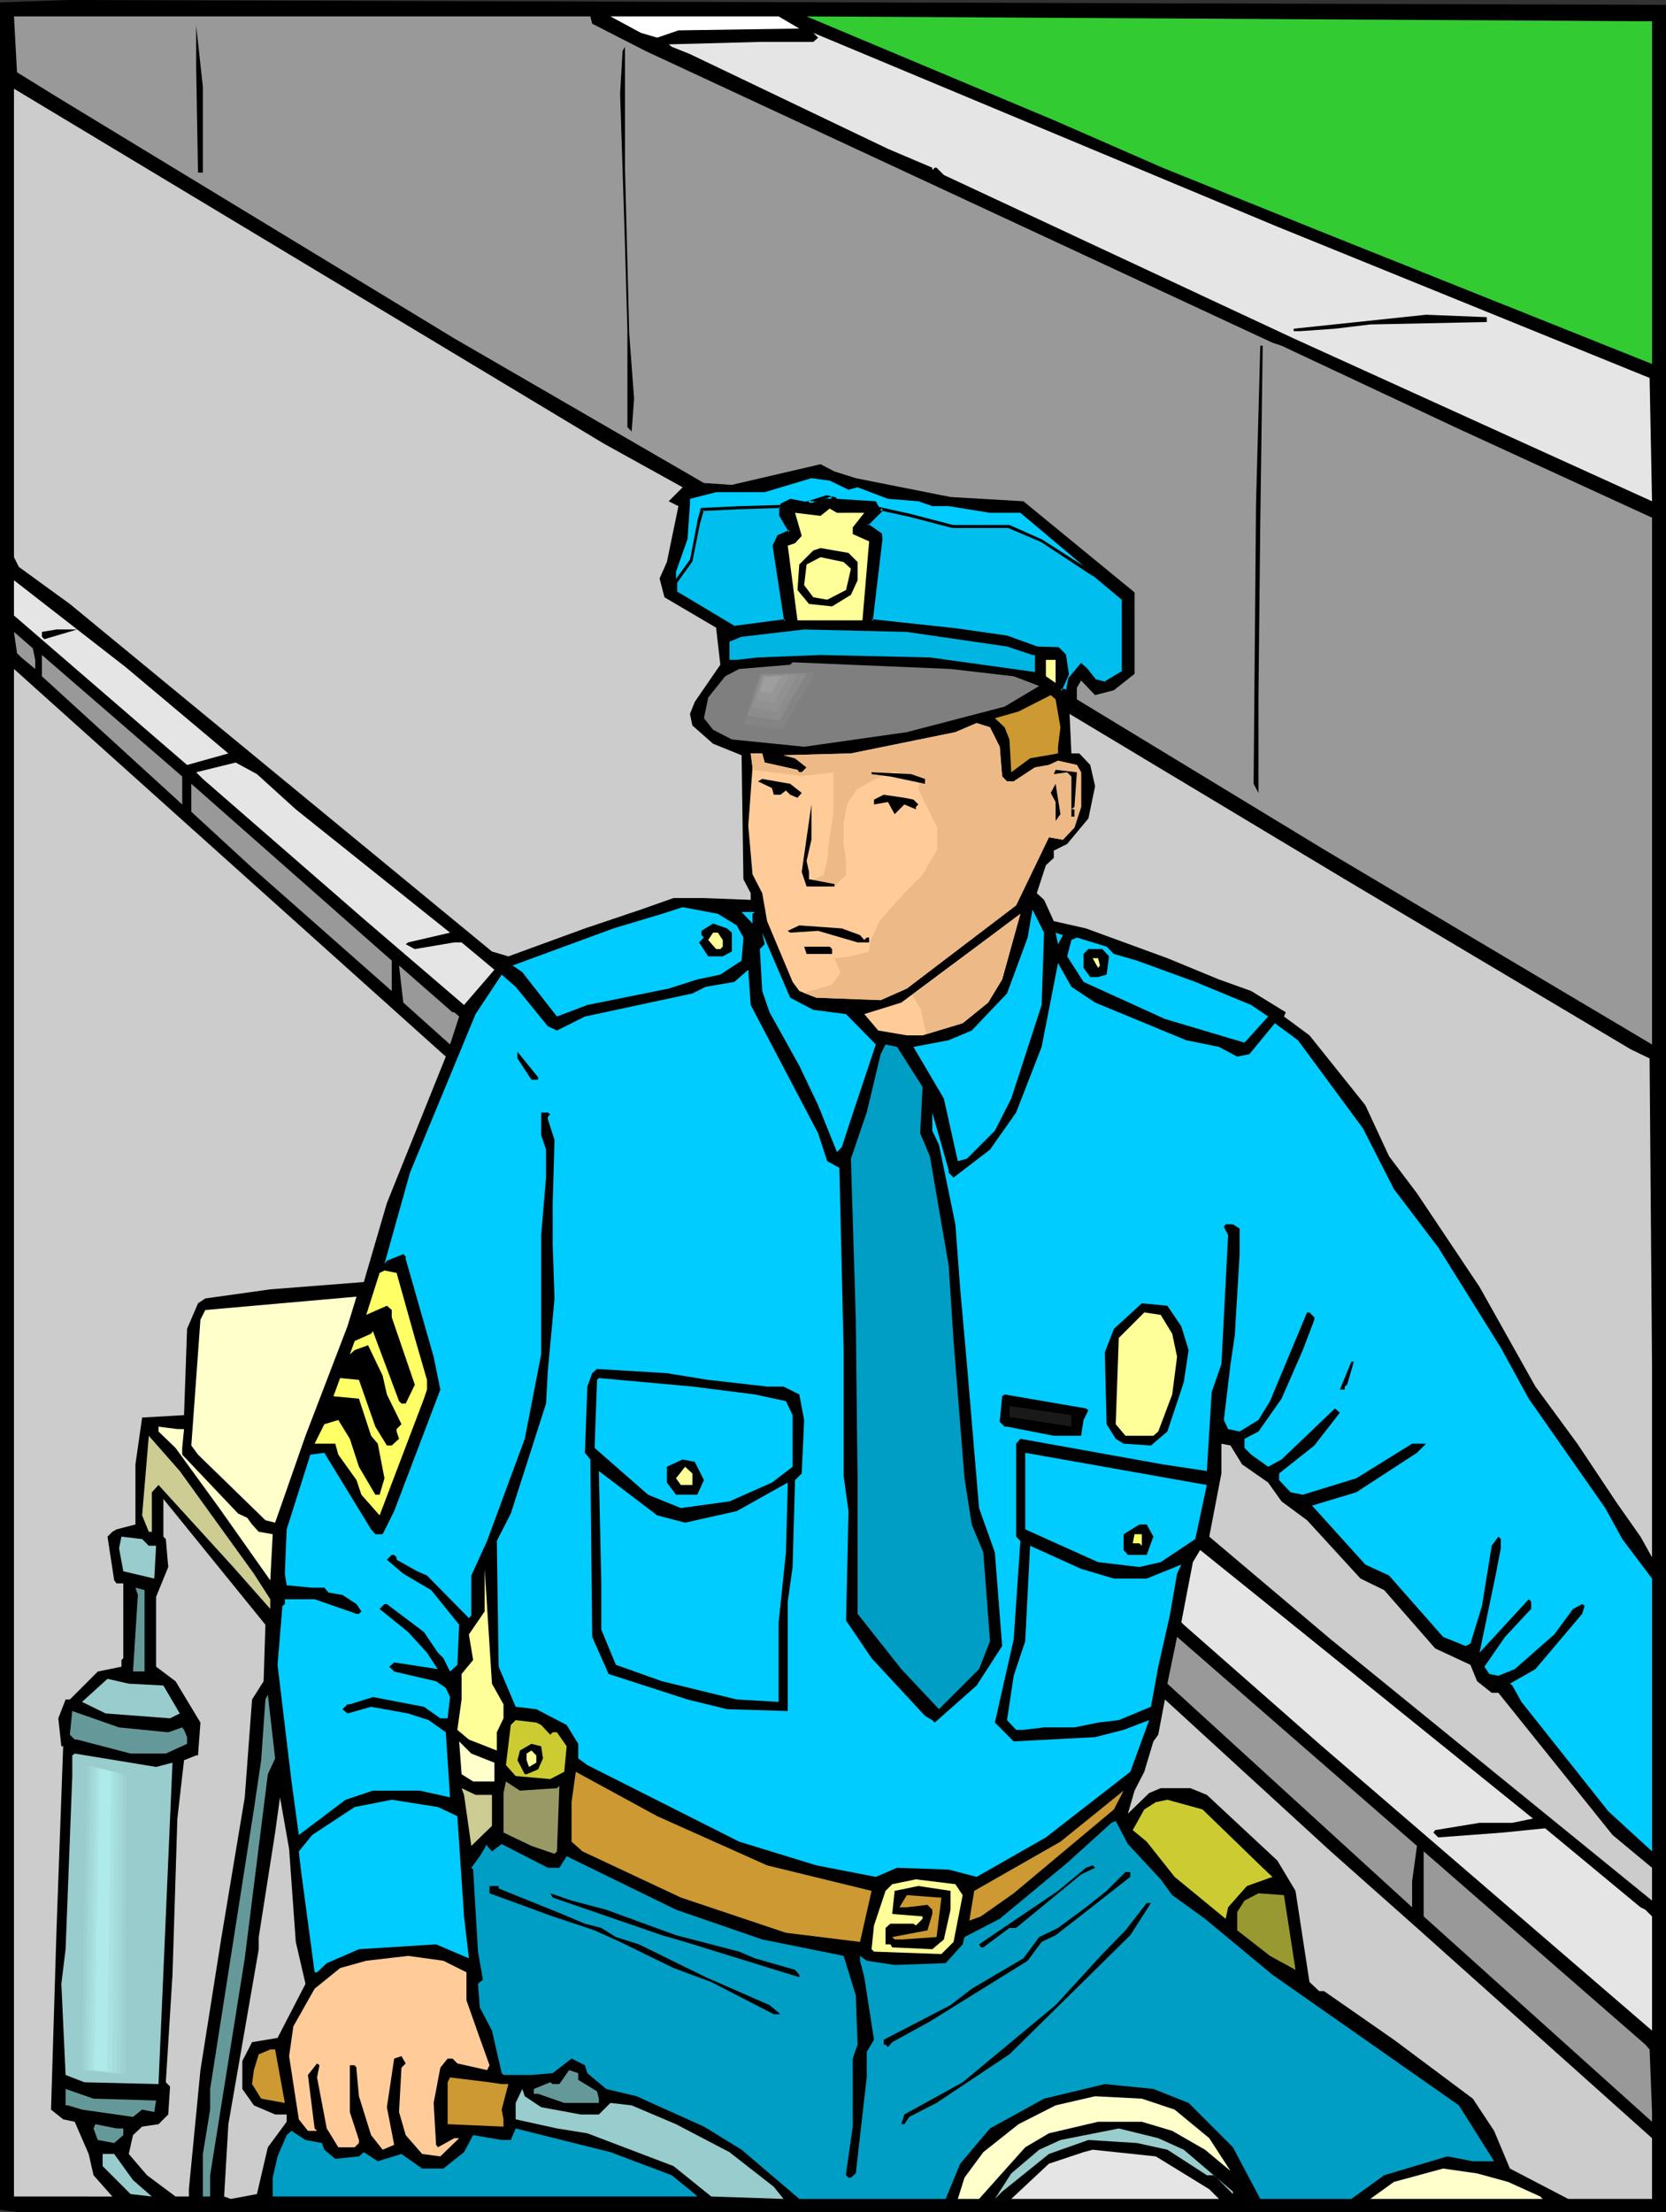
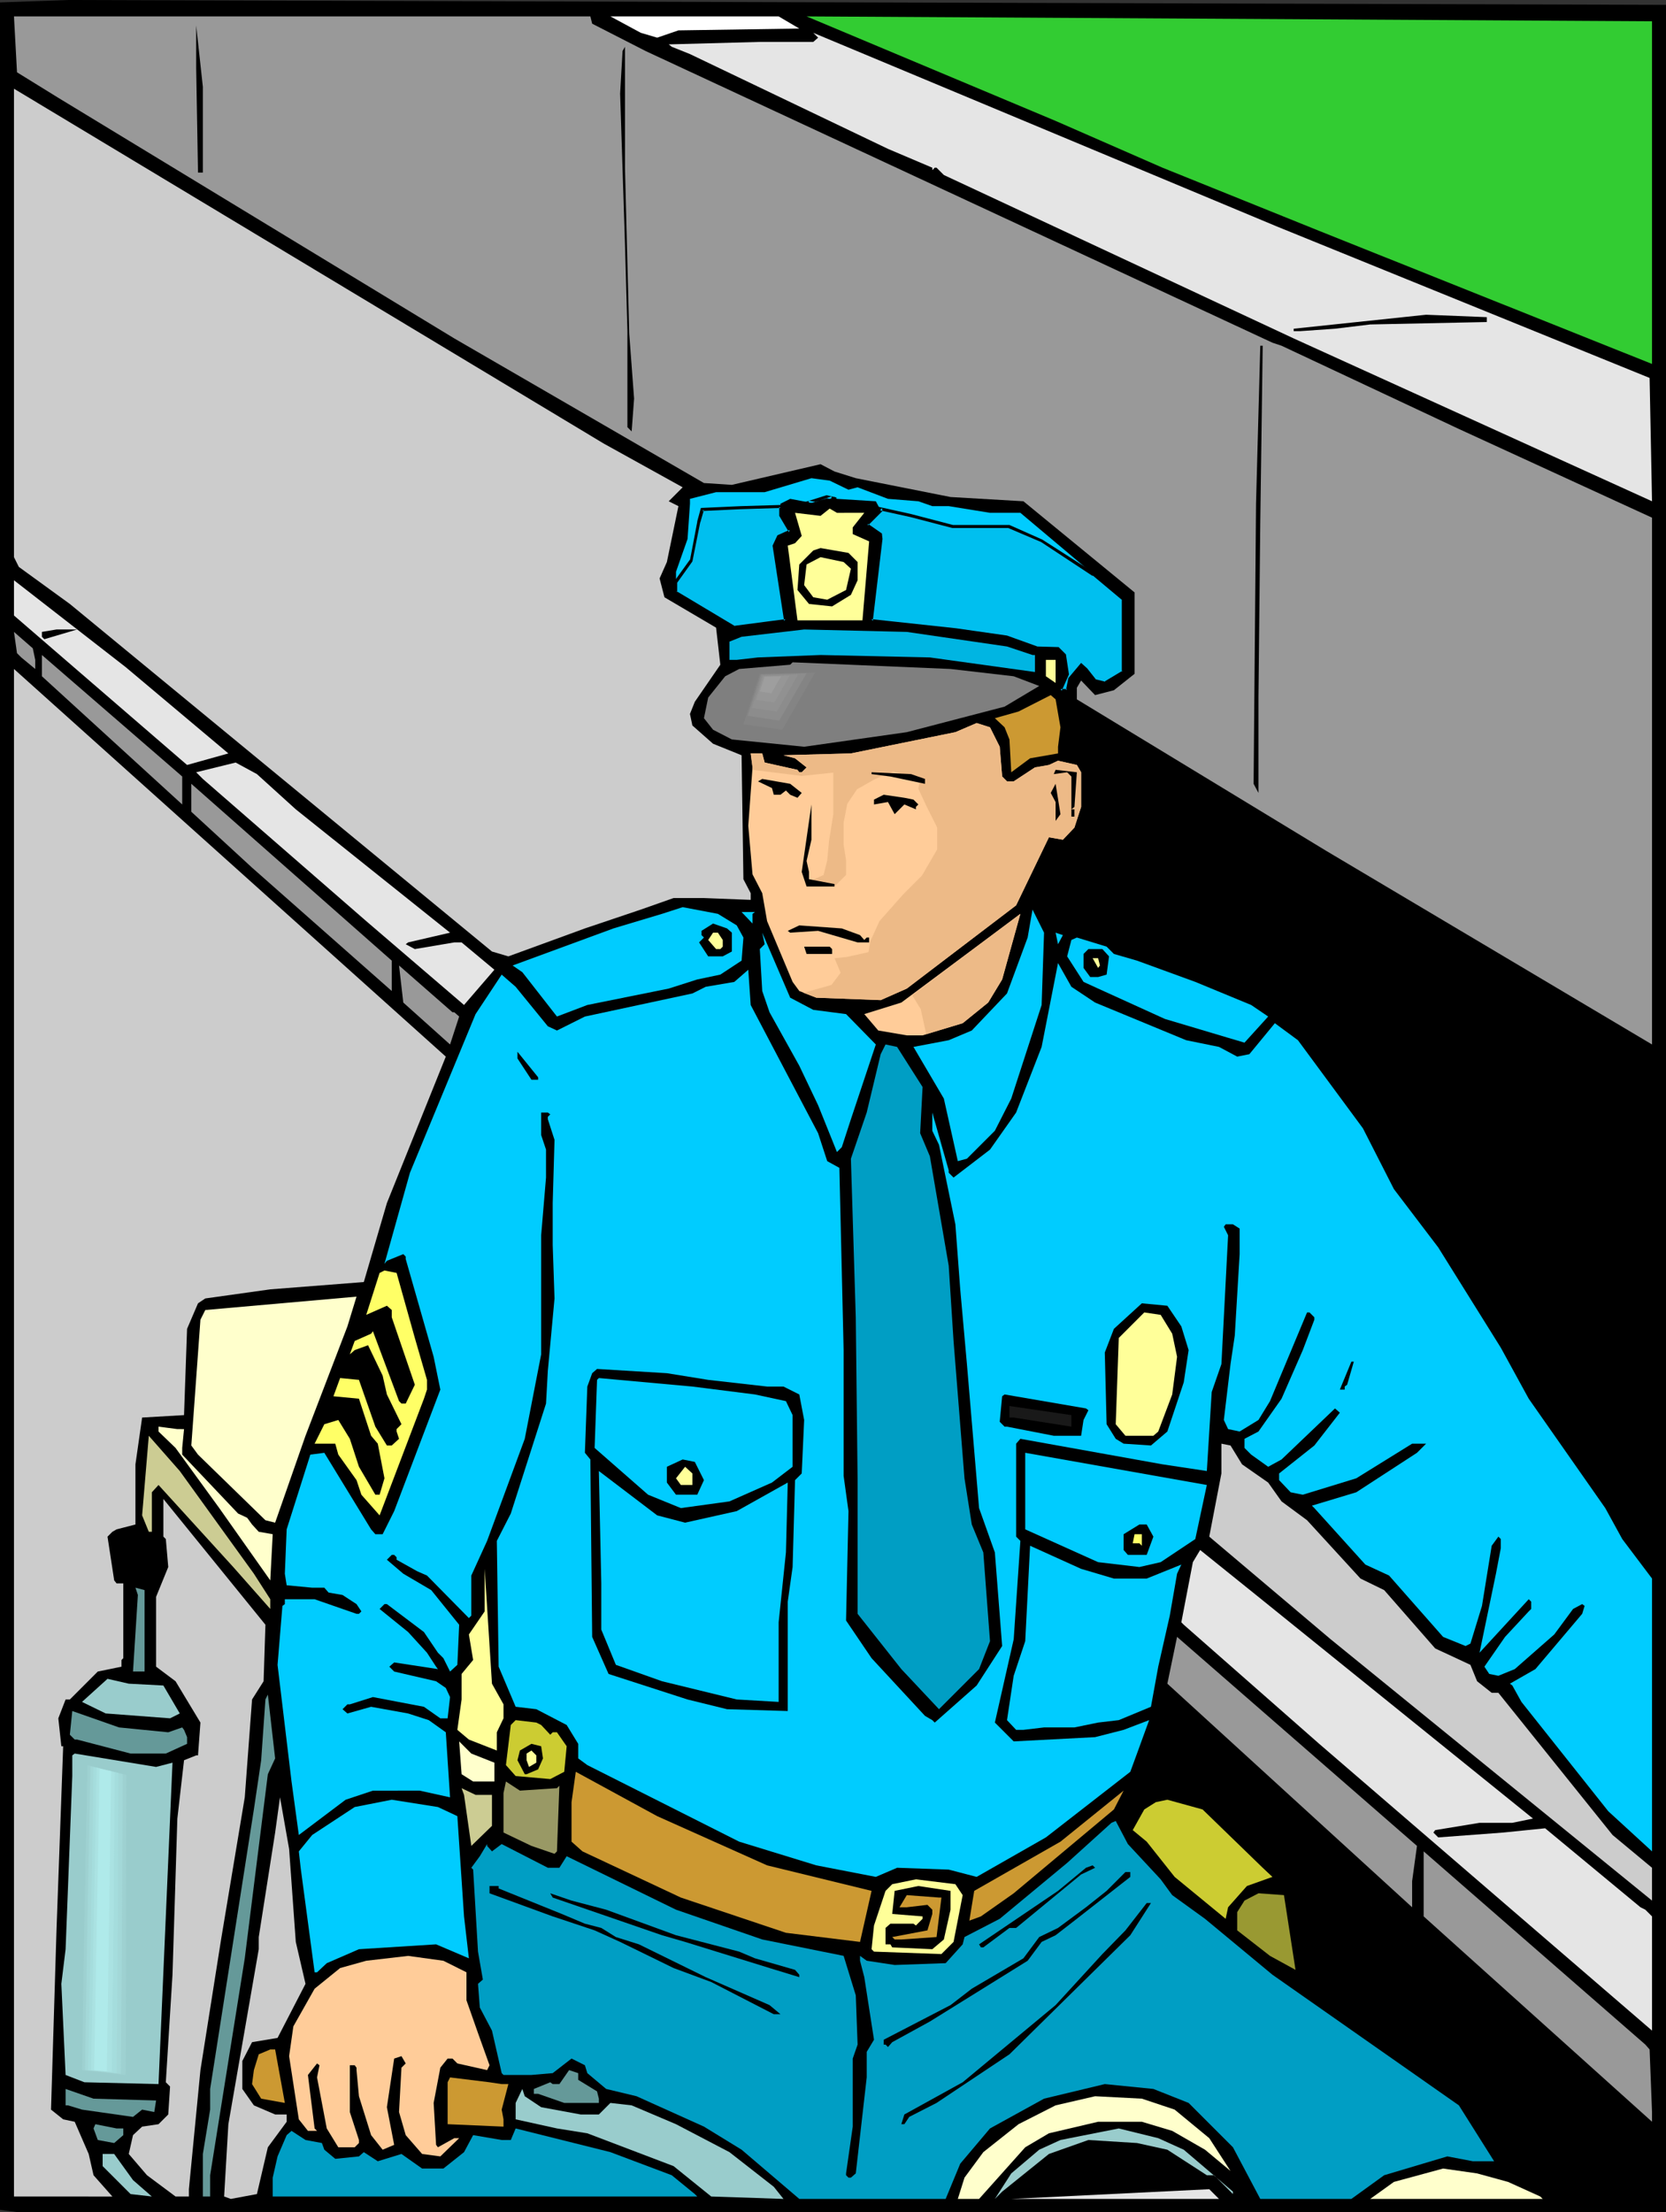
<svg xmlns="http://www.w3.org/2000/svg" xmlns:ns1="http://sodipodi.sourceforge.net/DTD/sodipodi-0.dtd" xmlns:ns2="http://www.inkscape.org/namespaces/inkscape" version="1.0" width="117.275mm" height="155.668mm" id="svg134" ns1:docname="Police Officer 32.wmf">
  <rect width="100%" height="100%" fill="#333333" stroke="none" />
  <ns1:namedview id="namedview134" pagecolor="#ffffff" bordercolor="#000000" borderopacity="0.25" ns2:showpageshadow="2" ns2:pageopacity="0.0" ns2:pagecheckerboard="0" ns2:deskcolor="#d1d1d1" ns2:document-units="mm" />
  <defs id="defs1">
    <pattern id="WMFhbasepattern" patternUnits="userSpaceOnUse" width="6" height="6" x="0" y="0" />
  </defs>
  <path style="fill:#000000;fill-opacity:1;fill-rule:evenodd;stroke:none" d="M 443.244,135.252 V 588.353 H 5.009 L 0,587.707 V 0.646 L 18.098,0 443.244,1.293 Z" id="path1" />
  <path style="fill:#999999;fill-opacity:1;fill-rule:evenodd;stroke:none" d="m 157.551,6.302 14.22,7.272 166.762,77.564 2.424,0.808 47.185,22.138 51.386,23.592 v 140.1 L 352.753,226.228 286.501,185.991 v -3.07 l 1.131,-1.939 3.717,3.878 5.009,-1.293 5.494,-4.363 v -21.653 l -29.571,-24.239 -19.391,-1.131 -25.208,-5.009 -5.656,-1.778 -3.717,-1.939 -23.592,5.494 -7.433,-0.485 L 120.87,90.006 15.513,26.016 4.525,19.229 3.717,4.363 H 157.067 Z" id="path2" />
  <path style="fill:#ffffff;fill-opacity:1;fill-rule:evenodd;stroke:none" d="m 212.654,7.595 -32.157,0.485 -5.656,1.939 -4.363,-1.293 -8.08,-4.363 h 44.761 z" id="path3" />
  <path style="fill:#32cc32;fill-opacity:1;fill-rule:evenodd;stroke:none" d="M 439.528,96.793 350.976,61.405 309.285,44.599 280.845,32.157 214.593,4.363 439.528,5.656 Z" id="path4" />
  <path style="fill:#000000;fill-opacity:1;fill-rule:evenodd;stroke:none" d="M 53.971,45.892 H 52.679 L 52.194,18.098 V 6.787 l 1.778,16.321 z" id="path5" />
  <path style="fill:#e5e5e5;fill-opacity:1;fill-rule:evenodd;stroke:none" d="m 438.881,100.51 0.646,32.803 -95.339,-43.306 -93.076,-43.468 -1.939,-1.939 h -0.485 l -0.646,0.646 v -0.646 l -11.796,-5.009 -52.679,-25.208 -4.848,-1.939 -0.808,-0.646 24.239,-0.646 h 14.22 l 1.293,-1.131 -1.293,-1.293 123.456,51.548 z" id="path6" />
  <path style="fill:#000000;fill-opacity:1;fill-rule:evenodd;stroke:none" d="m 167.408,88.714 1.293,17.29 -0.646,8.726 -1.131,-1.131 V 88.067 l -0.646,-22.946 -1.293,-40.236 0.646,-11.311 0.646,-1.131 v 32.157 z" id="path7" />
  <path style="fill:#cccccc;fill-opacity:1;fill-rule:evenodd;stroke:none" d="m 181.628,129.596 -3.717,3.717 2.585,1.293 -3.07,14.866 -1.939,4.363 1.293,5.009 13.735,8.08 1.131,9.857 -6.787,9.857 -1.293,3.232 0.646,3.07 5.494,4.848 7.595,3.07 0.485,32.965 1.939,3.717 v 1.778 l -12.443,-0.485 h -8.08 l -8.726,3.07 -14.866,5.009 -20.36,7.433 -4.363,-1.293 L 18.583,160.622 5.009,150.765 3.717,148.179 V 23.592 L 160.622,117.962 Z" id="path8" />
  <path style="fill:#000000;fill-opacity:1;fill-rule:evenodd;stroke:none" d="m 395.575,85.643 -31.025,0.646 -9.372,1.131 -9.211,0.646 h -1.778 v -0.646 l 35.227,-3.717 16.159,0.646 z" id="path9" />
  <path style="fill:#00ccff;fill-opacity:1;fill-rule:evenodd;stroke:none" d="m 225.743,130.242 2.424,-0.646 8.08,3.07 8.08,0.646 3.717,1.293 h 4.363 l 10.988,1.778 h 8.08 l 27.47,23.108 v 19.229 l -5.009,2.909 -2.585,-0.646 -2.424,-3.07 -1.293,-1.131 -3.07,3.717 -0.646,3.07 h -1.778 l 1.778,-4.363 -0.646,-5.009 -1.778,-1.778 h -5.656 l -7.918,-3.07 -13.735,-1.939 -22.3,-2.424 2.424,-21.653 v -1.293 l -3.717,-2.424 3.717,-3.878 -1.293,-2.424 -10.342,-0.646 -0.646,-0.485 -4.848,1.778 -6.948,-1.293 -2.585,1.293 v 3.232 l 2.585,4.201 -3.07,1.131 -1.293,2.585 3.232,19.876 -13.735,1.939 -15.513,-9.372 v -5.494 l 3.07,-8.726 0.646,-9.372 v -1.293 l 6.948,-1.778 h 12.927 l 12.443,-3.717 4.848,0.646 z" id="path10" />
  <path style="fill:#ffff99;fill-opacity:1;fill-rule:evenodd;stroke:none" d="m 229.944,136.383 -3.07,3.878 v 1.778 l 4.363,1.939 -1.778,21.007 H 212.169 l -2.585,-19.876 1.939,-0.646 1.778,-1.939 -1.778,-6.14 6.787,0.808 2.424,-1.939 1.939,1.131 z" id="path11" />
  <path style="fill:#e5e5e5;fill-opacity:1;fill-rule:evenodd;stroke:none" d="M 60.758,200.373 49.77,203.443 3.717,163.692 v -9.372 l 29.733,23.108 z" id="path12" />
  <path style="fill:#000000;fill-opacity:1;fill-rule:evenodd;stroke:none" d="m 11.796,169.994 -0.646,-0.646 v -1.293 l 3.878,-0.646 h 5.494 z" id="path13" />
  <path style="fill:#00b5e2;fill-opacity:1;fill-rule:evenodd;stroke:none" d="m 267.918,171.933 6.787,2.262 h 0.646 v 4.525 l -27.955,-3.878 -29.086,-0.646 -16.644,0.646 -5.656,0.646 h -1.939 v -4.848 l 3.232,-1.293 16.644,-1.939 27.309,0.646 z" id="path14" />
  <path style="fill:#999999;fill-opacity:1;fill-rule:evenodd;stroke:none" d="m 9.372,175.488 v 2.424 l -3.717,-3.07 -1.131,-1.131 -0.808,-5.656 5.009,4.363 z" id="path15" />
  <path style="fill:#999999;fill-opacity:1;fill-rule:evenodd;stroke:none" d="m 48.477,206.513 v 7.433 L 11.15,179.851 v -5.656 l 36.035,31.187 z" id="path16" />
  <path style="fill:#7f7f7f;fill-opacity:1;fill-rule:evenodd;stroke:none" d="m 269.696,179.851 6.787,2.585 -9.211,5.494 -26.016,6.787 -27.309,3.878 -19.229,-1.939 -5.009,-2.585 -2.424,-3.07 1.131,-5.494 4.525,-5.656 3.717,-1.939 13.574,-1.131 0.646,-0.646 42.014,1.778 z" id="path17" />
  <path style="fill:#cccccc;fill-opacity:1;fill-rule:evenodd;stroke:none" d="m 102.934,319.95 -6.14,21.007 -24.885,1.939 -17.29,2.424 -1.939,1.293 -2.909,6.787 -0.808,22.946 -11.15,0.646 -1.778,12.443 v 15.998 l -5.009,1.293 -1.131,0.646 -1.293,1.293 1.778,11.635 0.646,0.808 h 1.778 v 19.876 l -0.485,0.485 v 1.778 l -6.302,1.293 -7.433,7.433 h -1.131 l -1.939,5.009 0.808,7.433 h 0.485 l -1.778,48.962 -1.454,47.669 3.232,2.585 3.07,0.646 3.717,8.564 1.293,5.656 5.009,5.656 H 3.717 V 177.912 L 118.608,281.007 Z" id="path18" />
-   <path style="fill:#cccccc;fill-opacity:1;fill-rule:evenodd;stroke:none" d="m 433.872,279.068 5.009,2.424 0.646,81.765 v 50.901 l -3.07,-5.494 -6.14,-8.726 -10.665,-15.998 -11.15,-15.19 -14.866,-26.501 -16.644,-24.885 -7.433,-9.857 -6.302,-13.574 -14.866,-18.583 -6.787,-5.009 0.485,-1.131 -9.211,-5.656 -8.564,-3.07 -13.735,-5.656 -21.653,-7.918 -8.564,-1.939 -2.585,-5.656 -1.939,-1.778 2.424,-7.433 2.101,-1.939 v -1.939 l 3.555,-1.778 5.656,-6.787 1.778,-8.564 -1.293,-5.656 -2.909,-3.07 h -2.101 l -0.485,-10.503 73.201,43.953 z" id="path19" />
  <path style="fill:#ffcc99;fill-opacity:1;fill-rule:evenodd;stroke:none" d="m 265.979,198.595 0.646,7.918 1.293,1.293 h 1.778 l 5.656,-3.717 3.717,-0.646 2.424,-1.131 5.009,1.131 1.131,1.939 v 9.211 l -1.778,5.494 -3.07,3.232 -3.717,-0.646 -8.726,18.098 -29.086,22.138 -6.948,3.07 -17.129,-0.646 -4.525,-1.778 -1.778,-2.424 -6.787,-16.159 -1.293,-7.433 -2.585,-5.009 -1.131,-12.927 1.131,-15.513 -0.485,-3.717 h 3.07 l 0.646,2.424 8.726,1.939 0.485,0.646 h 0.646 l 1.293,-1.293 -3.07,-2.424 -3.07,-0.808 17.937,-0.485 27.794,-5.656 5.656,-2.424 3.555,1.131 z" id="path20" />
  <path style="fill:#e5e5e5;fill-opacity:1;fill-rule:evenodd;stroke:none" d="m 78.695,215.239 41.044,32.803 -11.15,2.585 -0.646,0.485 2.424,1.293 10.503,-1.778 h 1.939 l 8.726,7.272 -8.08,9.372 -26.016,-22.3 -43.468,-37.812 -1.778,-1.778 10.503,-2.585 5.656,3.07 z" id="path21" />
  <path style="fill:#000000;fill-opacity:1;fill-rule:evenodd;stroke:none" d="m 213.3,210.876 -1.131,1.293 -1.939,-0.808 -1.131,-1.131 -1.454,1.131 h -1.778 l -0.485,-1.778 -3.717,-1.778 1.131,-0.646 7.433,1.293 z" id="path22" />
  <path style="fill:#999999;fill-opacity:1;fill-rule:evenodd;stroke:none" d="M 104.226,263.555 67.06,230.752 50.901,215.886 v -7.433 l 53.325,47.023 z" id="path23" />
  <path style="fill:#00ccff;fill-opacity:1;fill-rule:evenodd;stroke:none" d="m 196.01,246.103 1.778,3.232 -0.485,6.14 -5.656,3.717 -6.14,1.293 -7.595,2.424 -21.653,4.363 -8.08,3.07 -9.211,-11.796 -2.585,-1.778 26.824,-9.857 12.927,-3.878 5.494,-1.778 9.372,1.778 z" id="path24" />
  <path style="fill:#00ccff;fill-opacity:1;fill-rule:evenodd;stroke:none" d="m 277.129,267.272 -8.08,24.885 -4.363,8.564 -7.433,7.433 -2.424,0.646 -3.717,-16.644 -8.08,-13.735 9.372,-1.778 6.14,-2.585 9.372,-9.857 5.494,-14.866 1.293,-7.433 3.07,6.14 z" id="path25" />
  <path style="fill:#00ccff;fill-opacity:1;fill-rule:evenodd;stroke:none" d="m 200.211,243.033 v 2.585 l -2.909,-3.07 h 3.555 z" id="path26" />
  <path style="fill:#ffcc99;fill-opacity:1;fill-rule:evenodd;stroke:none" d="m 262.909,266.625 -6.787,5.494 -10.665,3.232 h -4.201 l -7.595,-1.293 -3.717,-4.363 9.857,-3.07 31.672,-23.592 -4.848,17.452 z" id="path27" />
  <path style="fill:#000000;fill-opacity:1;fill-rule:evenodd;stroke:none" d="m 194.717,248.042 v 5.009 l -2.424,1.293 h -3.878 l -2.424,-3.717 1.293,-1.293 -0.646,-0.646 v -1.131 l 3.07,-1.939 3.717,1.293 z" id="path28" />
  <path style="fill:#000000;fill-opacity:1;fill-rule:evenodd;stroke:none" d="m 228.813,248.689 1.131,1.293 0.646,-0.646 h 0.646 v 1.293 h -3.07 l -10.503,-3.07 -7.433,0.485 -0.646,-0.485 3.07,-1.454 11.311,0.808 z" id="path29" />
  <path style="fill:#ffff99;fill-opacity:1;fill-rule:evenodd;stroke:none" d="m 192.293,249.981 v 1.778 l -0.646,0.646 h -1.131 l -2.101,-2.424 1.293,-1.939 h 1.293 z" id="path30" />
  <path style="fill:#00ccff;fill-opacity:1;fill-rule:evenodd;stroke:none" d="m 216.37,268.564 8.726,1.131 7.918,8.08 -6.625,19.876 -2.424,7.433 -1.293,1.293 -5.009,-12.443 -5.009,-10.503 -7.918,-14.22 -1.939,-5.656 -0.646,-11.15 1.293,-1.293 -0.646,-3.07 7.433,17.29 z" id="path31" />
  <path style="fill:#00ccff;fill-opacity:1;fill-rule:evenodd;stroke:none" d="m 281.492,251.113 -0.646,-3.07 1.939,0.646 z" id="path32" />
  <path style="fill:#00ccff;fill-opacity:1;fill-rule:evenodd;stroke:none" d="m 296.358,253.698 6.14,1.778 15.513,5.656 14.866,6.14 4.525,3.07 -6.302,6.948 -4.363,-1.293 -16.805,-5.009 -17.775,-8.08 -3.878,-1.778 -4.363,-6.787 1.131,-4.363 1.454,-0.646 7.918,2.424 z" id="path33" />
  <path style="fill:#000000;fill-opacity:1;fill-rule:evenodd;stroke:none" d="m 221.38,252.405 v 1.293 h -6.787 l -0.646,-1.939 h 6.787 z" id="path34" />
  <path style="fill:#000000;fill-opacity:1;fill-rule:evenodd;stroke:none" d="m 295.065,254.344 -0.646,4.848 -2.262,0.646 H 290.056 l -1.778,-2.424 v -3.717 l 1.293,-1.293 h 3.717 z" id="path35" />
  <path style="fill:#ffff99;fill-opacity:1;fill-rule:evenodd;stroke:none" d="m 292.641,256.768 -0.485,0.646 -1.454,-2.585 h 1.454 z" id="path36" />
  <path style="fill:#00ccff;fill-opacity:1;fill-rule:evenodd;stroke:none" d="m 291.349,266.625 24.239,10.019 8.726,1.778 4.848,2.585 3.232,-0.646 6.787,-8.241 6.14,4.525 17.29,23.431 8.241,16.159 11.796,15.513 16.644,26.663 7.433,13.574 20.36,29.086 4.525,8.241 7.918,10.503 v 72.554 l -11.635,-10.665 -23.108,-29.086 -2.424,-4.363 -0.646,-0.485 6.787,-3.878 12.443,-14.705 0.646,-2.101 -0.646,-0.485 -2.424,1.293 -5.009,6.787 -10.503,9.211 -4.363,1.778 -2.424,-0.485 -1.293,-1.939 5.494,-7.918 6.302,-6.787 0.646,-0.646 v -1.939 l -0.646,-0.646 -13.089,14.22 4.363,-21.007 1.293,-6.787 v -2.424 l -0.646,-0.646 -1.778,2.424 -2.585,15.998 -3.07,10.019 -1.293,0.646 -5.979,-2.424 -14.382,-16.321 -6.302,-2.909 -13.574,-15.028 -0.646,-0.646 11.796,-3.555 16.159,-10.503 2.424,-2.424 h -3.717 l -14.866,9.211 -14.22,4.363 -3.232,-0.646 -3.07,-3.232 v -1.778 l 9.372,-7.433 6.787,-8.726 -1.293,-1.131 -14.22,13.574 -3.555,1.939 -4.525,-3.232 -1.778,-1.778 v -2.424 l 3.717,-1.939 6.14,-8.726 5.656,-12.927 3.07,-8.08 v -0.646 l -1.293,-1.293 h -0.646 l -9.857,23.592 -3.07,5.009 -5.009,3.07 -3.07,-0.646 -1.131,-2.424 1.778,-14.866 1.131,-7.595 1.293,-21.653 v -6.787 l -1.778,-1.131 h -1.939 l -0.485,0.646 1.131,2.262 -1.778,34.257 -2.585,7.433 -1.293,21.007 -11.796,-1.778 -37.812,-6.787 -1.131,1.293 v 24.723 l 1.131,1.131 -1.778,26.178 -5.009,22.138 5.009,5.009 21.653,-1.131 7.595,-1.939 6.787,-2.585 -3.232,8.888 -1.778,4.848 -22.461,17.452 -18.421,10.503 -7.433,-1.939 -13.735,-0.485 -5.656,2.424 -15.836,-3.07 -20.522,-6.302 -40.398,-20.36 -2.424,-1.778 v -3.878 l -3.07,-5.009 -8.08,-4.201 -5.494,-0.646 -4.525,-10.665 -0.485,-33.449 3.717,-7.272 9.372,-29.248 0.485,-8.726 1.778,-19.229 -0.485,-14.22 v -11.15 l 0.485,-16.805 -1.778,-5.494 v -0.646 l 0.646,-0.646 -0.646,-0.485 h -1.778 v 5.979 l 1.293,3.878 v 7.433 l -1.293,15.351 v 31.672 l -4.363,22.461 -10.019,27.147 -4.201,9.211 v 10.665 l -0.646,0.646 -11.15,-11.311 -2.585,-1.131 -5.494,-3.07 v -0.646 l -0.646,-0.646 h -0.646 l -1.293,1.293 4.363,3.717 7.433,4.363 7.433,9.211 -0.485,10.665 -1.939,1.778 -1.778,-3.555 -1.454,-1.454 -3.717,-5.494 -9.857,-7.433 h -0.646 l -1.293,1.293 7.595,6.14 5.009,5.494 2.424,3.717 0.485,0.646 -11.635,-1.778 -1.293,1.131 1.293,1.293 11.15,2.585 2.585,1.778 1.131,2.424 -0.646,5.656 h -1.939 l -4.363,-3.07 -13.574,-2.585 -6.14,1.939 h -0.646 l -1.293,1.293 1.293,1.131 6.302,-1.778 9.857,1.778 5.494,1.778 4.525,3.232 1.131,17.29 -8.08,-1.778 H 99.217 l -7.272,2.424 -12.443,9.372 -1.939,-14.22 -3.717,-31.026 1.293,-15.674 0.646,-0.485 v -1.293 h 7.918 l 11.15,3.878 h 0.646 l 0.646,-0.646 -1.293,-1.939 -3.717,-2.424 -3.717,-0.646 -1.131,-1.293 h -3.232 l -6.787,-0.646 -0.485,-3.07 0.485,-11.796 6.302,-19.876 3.717,-0.485 12.443,20.36 1.131,1.293 h 1.939 l 3.07,-6.14 12.281,-32.318 -1.778,-8.726 -7.433,-26.016 v -0.646 l -0.646,-0.646 -4.363,1.778 -0.646,0.808 6.787,-24.239 17.452,-42.175 6.948,-10.503 3.717,3.232 8.564,10.503 2.424,1.131 7.433,-3.717 28.602,-6.14 3.555,-1.778 7.595,-1.293 3.717,-3.232 0.646,9.372 17.937,34.096 2.424,7.433 3.232,1.778 1.131,48.477 v 33.449 l 1.293,9.372 -0.646,29.086 6.787,10.019 14.22,15.351 1.939,1.131 0.646,0.646 11.15,-9.857 6.787,-10.503 -1.939,-24.885 -4.201,-11.796 -3.232,-38.297 -1.778,-19.876 -1.293,-17.29 -4.363,-21.168 -1.778,-3.717 v -4.848 l 4.363,15.351 v 0.646 l 1.293,1.293 9.695,-7.433 6.948,-9.857 6.787,-17.452 4.363,-22.3 3.555,6.302 z" id="path37" />
  <path style="fill:#999999;fill-opacity:1;fill-rule:evenodd;stroke:none" d="m 120.87,269.211 1.293,1.131 -2.424,7.433 -12.443,-11.15 -1.131,-9.857 14.22,12.443 z" id="path38" />
  <path style="fill:#009ec4;fill-opacity:1;fill-rule:evenodd;stroke:none" d="m 245.457,289.087 -0.646,12.281 2.585,6.14 5.009,29.086 1.293,20.037 2.909,36.52 1.939,12.281 3.07,7.433 1.778,23.592 -2.909,7.433 -10.665,10.665 -10.019,-10.665 -11.635,-14.705 v -35.55 l -0.485,-43.306 -1.293,-42.175 4.201,-12.281 3.717,-15.513 1.293,-2.585 3.07,0.646 z" id="path39" />
  <path style="fill:#000000;fill-opacity:1;fill-rule:evenodd;stroke:none" d="m 143.17,287.147 h -1.778 l -3.717,-5.656 v -1.778 l 5.494,6.787 z" id="path40" />
  <path style="fill:#ffff66;fill-opacity:1;fill-rule:evenodd;stroke:none" d="m 110.367,355.824 3.232,11.15 v 2.585 l -0.808,2.424 -11.796,31.026 -4.848,-5.494 -1.293,-3.878 -4.848,-6.787 -0.808,-2.909 h -5.494 l 2.585,-5.171 3.717,-1.131 3.07,5.009 2.424,7.433 4.363,7.433 h 1.131 l 1.293,-4.363 -1.778,-9.211 -1.778,-2.101 -3.232,-9.857 -6.787,-0.646 1.778,-4.848 5.009,0.485 4.363,12.443 3.07,5.009 h 1.293 l 1.939,-1.778 -0.646,-1.939 v -0.646 l 1.293,-1.293 -3.878,-7.918 -1.131,-5.009 -3.878,-8.08 -3.555,1.293 -1.293,1.131 1.293,-3.555 4.363,-1.939 0.485,-0.646 6.948,18.583 0.646,0.646 h 1.131 l 2.424,-5.009 -6.14,-17.937 v -1.939 l -1.293,-1.131 -5.494,2.424 3.555,-11.15 1.293,-0.646 3.232,0.646 z" id="path41" />
  <path style="fill:#ffffcc;fill-opacity:1;fill-rule:evenodd;stroke:none" d="m 81.28,381.84 -8.08,23.108 -2.585,-0.646 -17.937,-17.452 -1.778,-2.424 2.424,-33.449 1.293,-2.585 40.236,-3.555 -2.424,7.918 z" id="path42" />
  <path style="fill:#000000;fill-opacity:1;fill-rule:evenodd;stroke:none" d="m 314.295,352.753 1.939,6.302 -1.293,8.564 -4.363,13.089 -4.363,3.717 -7.272,-0.485 -2.101,-1.293 -2.424,-3.878 -0.485,-19.068 2.424,-6.302 7.433,-6.787 6.787,0.646 z" id="path43" />
  <path style="fill:#ffff99;fill-opacity:1;fill-rule:evenodd;stroke:none" d="m 311.871,354.692 1.293,6.14 -1.293,10.019 -3.717,9.857 -1.293,1.131 h -7.433 l -2.585,-3.07 0.808,-22.946 6.787,-6.787 4.363,0.646 z" id="path44" />
  <path style="fill:#000000;fill-opacity:1;fill-rule:evenodd;stroke:none" d="m 358.409,368.266 -0.646,0.485 v 0.808 h -1.293 l 3.07,-7.433 h 0.646 z" id="path45" />
  <path style="fill:#000000;fill-opacity:1;fill-rule:evenodd;stroke:none" d="m 188.415,366.973 15.674,1.778 h 4.363 l 4.201,2.101 1.293,6.787 -0.646,14.22 -1.778,1.778 -0.646,23.108 -1.293,9.211 v 29.086 l -16.159,-0.485 -10.503,-2.585 -21.007,-6.787 -4.363,-9.857 -0.485,-47.185 -1.454,-1.778 0.646,-17.613 1.293,-3.555 1.293,-1.131 18.583,1.131 z" id="path46" />
  <path style="fill:#00ccff;fill-opacity:1;fill-rule:evenodd;stroke:none" d="m 200.858,370.852 8.241,1.778 1.778,3.717 v 13.735 l -5.494,4.201 -11.311,5.009 -12.927,1.778 -8.726,-3.555 -14.22,-12.443 0.646,-18.098 0.485,-0.485 24.885,2.262 z" id="path47" />
  <path style="fill:#000000;fill-opacity:1;fill-rule:evenodd;stroke:none" d="m 289.571,375.053 -1.293,2.585 -0.646,4.201 h -7.272 l -12.443,-2.424 h -0.646 l -1.293,-1.293 0.646,-6.787 0.646,-0.485 21.653,3.717 z" id="path48" />
  <path style="fill:#191919;fill-opacity:1;fill-rule:evenodd;stroke:none" d="m 285.047,379.416 -15.351,-2.424 h -1.131 v -3.07 l 16.482,2.424 z" id="path49" />
  <path style="fill:#ffffcc;fill-opacity:1;fill-rule:evenodd;stroke:none" d="m 48.962,380.062 -0.485,5.009 v 1.778 l 14.866,15.674 2.424,1.131 1.293,1.778 1.778,1.939 3.717,0.646 -0.646,12.281 -13.574,-19.229 -11.635,-15.998 -4.525,-4.363 v -1.293 l 5.009,0.646 z" id="path50" />
  <path style="fill:#cccc93;fill-opacity:1;fill-rule:evenodd;stroke:none" d="m 67.545,418.521 4.363,6.787 v 2.585 l -9.857,-11.15 -19.876,-21.815 -1.778,1.939 v 10.503 h -0.808 l -1.778,-4.363 1.778,-21.168 8.241,9.372 z" id="path51" />
  <path style="fill:#cccccc;fill-opacity:1;fill-rule:evenodd;stroke:none" d="m 330.454,389.435 6.948,4.848 3.555,5.009 6.787,5.009 14.22,15.513 6.302,3.07 13.574,15.513 9.372,4.363 1.778,4.363 3.878,3.07 h 1.778 l 30.379,37.812 10.503,8.726 v 8.726 l -85.482,-69.484 -32.318,-27.309 3.232,-16.805 v -7.918 l 2.424,0.485 z" id="path52" />
  <path style="fill:#00ccff;fill-opacity:1;fill-rule:evenodd;stroke:none" d="m 318.011,409.31 -9.211,6.14 -5.656,1.293 -10.988,-1.293 -19.391,-8.726 v -20.36 l 48.316,8.564 z" id="path53" />
  <path style="fill:#000000;fill-opacity:1;fill-rule:evenodd;stroke:none" d="m 187.284,393.636 -1.778,3.878 h -5.656 l -2.424,-3.232 v -4.201 l 4.201,-1.939 3.232,0.646 z" id="path54" />
  <path style="fill:#ffff99;fill-opacity:1;fill-rule:evenodd;stroke:none" d="m 184.214,394.929 h -3.07 l -1.293,-1.778 2.424,-3.07 1.939,1.778 z" id="path55" />
  <path style="fill:#00ccff;fill-opacity:1;fill-rule:evenodd;stroke:none" d="m 182.275,404.947 13.735,-3.07 13.574,-7.595 -0.485,18.583 -1.939,18.583 v 21.168 l -11.15,-0.646 -19.876,-4.848 -12.281,-4.363 -3.878,-9.372 v -12.281 l -0.646,-29.894 15.513,11.796 z" id="path56" />
  <path style="fill:#cccccc;fill-opacity:1;fill-rule:evenodd;stroke:none" d="m 70.131,447.123 -3.07,4.848 -1.939,26.016 -6.302,37.812 -5.494,34.742 -3.07,31.672 v 1.939 h -3.555 l -7.595,-5.656 -4.848,-5.656 1.131,-5.009 2.424,-2.262 4.363,-0.646 2.585,-2.585 0.485,-7.433 -1.131,-1.131 1.778,-28.602 1.293,-41.529 1.778,-15.513 3.232,-1.293 h 0.485 l 0.646,-8.726 -6.625,-10.988 -5.171,-3.878 v -18.583 l 3.232,-7.918 -0.646,-7.433 -0.646,-0.646 v -10.019 l 27.147,33.449 z" id="path57" />
  <path style="fill:#000000;fill-opacity:1;fill-rule:evenodd;stroke:none" d="m 306.861,408.664 -1.778,4.848 h -5.009 l -1.131,-1.293 v -4.201 l 4.201,-2.585 h 1.939 z" id="path58" />
  <path style="fill:#ffff66;fill-opacity:1;fill-rule:evenodd;stroke:none" d="m 303.791,411.734 v -0.646 l -0.646,-0.646 h -1.778 l 0.485,-2.424 h 1.939 z" id="path59" />
-   <path style="fill:#99cccc;fill-opacity:1;fill-rule:evenodd;stroke:none" d="m 39.59,411.088 h 1.939 l -0.485,8.726 -8.241,-1.939 -1.131,-6.14 0.646,-3.07 5.494,0.646 z" id="path60" />
  <path style="fill:#00ccff;fill-opacity:1;fill-rule:evenodd;stroke:none" d="m 296.358,419.814 h 8.726 l 9.211,-3.717 -1.131,2.424 -1.939,11.15 -3.07,13.574 -1.939,10.665 -8.564,3.555 -5.494,0.646 -6.302,1.293 h -8.08 l -5.494,0.646 h -1.939 l -2.424,-2.585 1.778,-11.796 3.07,-9.211 1.293,-25.37 13.574,6.14 z" id="path61" />
  <path style="fill:#e5e5e5;fill-opacity:1;fill-rule:evenodd;stroke:none" d="m 407.856,483.642 -5.494,1.131 h -8.726 l -11.796,1.939 -0.485,0.646 1.293,1.293 17.29,-1.293 11.15,-1.131 25.37,21.007 1.293,0.646 1.778,1.778 v 30.379 l -88.552,-76.271 -36.035,-31.672 -0.646,-0.646 3.07,-15.998 1.939,-3.232 14.866,11.958 z" id="path62" />
  <path style="fill:#ffff99;fill-opacity:1;fill-rule:evenodd;stroke:none" d="m 133.959,453.263 v 3.717 l -1.778,3.717 v 4.848 l -7.433,-2.909 -3.07,-2.585 1.131,-8.08 v -6.787 l 3.07,-3.717 -1.131,-6.787 4.201,-6.14 v -11.311 l 1.939,30.541 z" id="path63" />
  <path style="fill:#659999;fill-opacity:1;fill-rule:evenodd;stroke:none" d="m 38.459,444.537 h -3.07 l 1.293,-20.36 -0.646,-1.939 2.424,0.646 z" id="path64" />
  <path style="fill:#999999;fill-opacity:1;fill-rule:evenodd;stroke:none" d="m 375.699,500.286 v 6.948 l -65.121,-59.466 2.585,-12.443 63.828,55.587 z" id="path65" />
  <path style="fill:#99cccc;fill-opacity:1;fill-rule:evenodd;stroke:none" d="m 43.468,448.254 4.363,7.433 -2.585,1.293 -17.129,-1.293 -6.302,-3.07 6.787,-6.14 5.656,1.293 z" id="path66" />
  <path style="fill:#659999;fill-opacity:1;fill-rule:evenodd;stroke:none" d="m 71.262,471.846 -6.14,48.962 -9.211,57.688 v 5.656 h -1.939 v -11.311 l 1.939,-11.796 v -5.494 l 11.635,-74.332 1.939,-13.089 1.131,-16.159 0.646,-1.293 1.939,16.967 z" id="path67" />
-   <path style="fill:#cccccc;fill-opacity:1;fill-rule:evenodd;stroke:none" d="m 376.992,512.729 62.536,55.911 v 16.159 h -22.3 l -15.513,-8.08 -4.201,-10.019 -5.656,-8.564 -21.007,-15.674 -18.583,-12.927 h -1.293 l -2.585,-2.424 -3.717,-24.239 -4.848,-8.08 -18.745,-17.452 -4.363,-1.778 h -7.918 l -3.07,1.293 -5.656,5.494 1.778,-6.14 2.585,-5.009 2.424,-8.08 1.293,-1.778 1.778,-9.372 44.114,40.398 z" id="path68" />
  <path style="fill:#659999;fill-opacity:1;fill-rule:evenodd;stroke:none" d="m 44.761,460.696 3.717,-1.293 0.485,0.646 0.808,1.939 v 1.778 l -5.656,2.585 h -9.372 l -14.22,-3.717 h -0.646 l -1.293,-1.293 0.646,-6.302 12.443,4.363 z" id="path69" />
  <path style="fill:#cccc32;fill-opacity:1;fill-rule:evenodd;stroke:none" d="m 143.978,458.757 2.424,2.585 0.646,-0.646 h 1.131 l 2.585,3.717 -0.646,6.787 -3.717,1.939 -9.211,-0.808 -2.585,-2.909 1.293,-10.665 1.293,-1.293 5.494,0.646 z" id="path70" />
  <path style="fill:#ffffcc;fill-opacity:1;fill-rule:evenodd;stroke:none" d="m 131.535,468.776 v 5.009 h -5.656 l -3.07,-1.939 -0.646,-8.726 3.232,3.232 z" id="path71" />
  <path style="fill:#000000;fill-opacity:1;fill-rule:evenodd;stroke:none" d="m 144.462,467.645 -1.293,2.909 -3.07,1.293 h -0.485 l -1.939,-3.717 0.646,-2.585 3.07,-1.778 2.585,0.646 z" id="path72" />
  <path style="fill:#ffff99;fill-opacity:1;fill-rule:evenodd;stroke:none" d="m 142.685,468.776 -1.939,1.131 -0.646,-1.778 v -1.778 l 1.293,-0.808 1.293,1.293 z" id="path73" />
  <path style="fill:#99cccc;fill-opacity:1;fill-rule:evenodd;stroke:none" d="m 45.892,468.776 -3.717,85.482 -19.714,-0.485 -5.009,-1.939 -1.131,-24.239 1.131,-9.211 1.778,-46.053 v -5.494 l 0.646,-0.485 21.653,3.555 z" id="path74" />
  <path style="fill:#cc9932;fill-opacity:1;fill-rule:evenodd;stroke:none" d="m 204.09,496.085 27.794,6.787 -3.07,13.574 -19.714,-2.424 -27.955,-9.372 -26.178,-12.281 -2.909,-2.585 v -10.503 l 1.131,-8.08 21.653,11.796 z" id="path75" />
  <path style="fill:#999965;fill-opacity:1;fill-rule:evenodd;stroke:none" d="m 148.179,475.563 0.646,-0.646 -0.646,17.452 -0.646,0.646 -6.14,-2.101 -7.433,-3.555 v -10.503 l 0.646,-3.07 3.717,2.424 z" id="path76" />
  <path style="fill:#cccc93;fill-opacity:1;fill-rule:evenodd;stroke:none" d="m 130.889,477.34 v 8.241 l -5.494,5.333 -1.939,-13.574 -0.646,-1.778 3.717,1.778 z" id="path77" />
  <path style="fill:#cc9932;fill-opacity:1;fill-rule:evenodd;stroke:none" d="m 269.696,503.518 -8.726,6.14 -3.07,1.131 1.293,-7.918 22.946,-13.089 16.805,-13.574 -2.585,5.009 z" id="path78" />
  <path style="fill:#cccccc;fill-opacity:1;fill-rule:evenodd;stroke:none" d="m 78.695,516.445 2.585,11.15 -7.433,14.382 -6.787,1.131 -2.585,5.009 v 7.433 l 3.07,4.363 5.656,2.424 h 3.07 v 1.939 l -5.009,6.787 -2.909,12.443 -6.948,1.293 -1.778,-0.646 1.131,-19.229 8.08,-46.538 v -3.232 l 4.363,-27.794 1.293,-9.372 2.424,13.735 z" id="path79" />
  <path style="fill:#00ccff;fill-opacity:1;fill-rule:evenodd;stroke:none" d="m 121.678,482.996 1.778,26.663 1.293,11.15 -8.726,-3.717 -20.522,1.293 -8.564,3.717 -2.585,2.424 h -0.646 l -3.717,-27.794 -0.485,-4.363 3.555,-4.363 11.311,-7.433 9.857,-1.939 12.281,1.939 z" id="path80" />
  <path style="fill:#cccc32;fill-opacity:1;fill-rule:evenodd;stroke:none" d="m 335.948,496.731 2.585,2.424 -6.787,2.424 -5.009,5.656 -0.646,3.07 -13.574,-11.15 -7.433,-9.372 -3.717,-3.07 3.07,-5.494 3.07,-1.939 3.07,-0.646 9.372,2.585 z" id="path81" />
  <path style="fill:#009ec4;fill-opacity:1;fill-rule:evenodd;stroke:none" d="m 308.801,499.801 3.07,4.201 8.726,6.302 17.937,14.866 49.608,34.742 9.372,14.866 h -5.656 l -6.787,-1.293 -16.805,5.009 -8.726,6.302 H 335.301 l -7.272,-13.735 -11.796,-11.796 -9.372,-3.717 -12.927,-1.293 -16.159,3.878 -14.382,7.918 -7.918,9.372 -3.878,9.372 h -38.943 l -15.351,-13.089 -10.019,-6.14 -17.937,-8.08 -8.08,-1.939 -5.009,-4.201 -0.646,-2.101 -3.555,-1.778 -5.009,3.878 -5.656,0.485 h -7.433 l -0.485,-0.485 -2.585,-11.311 -3.232,-6.14 -0.485,-6.302 1.293,-1.131 -1.293,-7.433 -1.293,-21.815 -0.485,-0.485 2.262,-3.07 1.939,-3.232 v 0.485 l 1.293,1.454 2.585,-1.939 12.281,6.302 h 3.07 l 1.939,-3.07 29.086,14.22 22.946,7.918 21.653,4.363 3.232,10.503 0.485,13.089 -1.293,3.717 v 18.098 l -1.778,12.443 v 0.485 l 0.646,0.646 h 0.646 l 1.293,-1.131 2.909,-25.531 v -6.787 l 1.939,-3.232 -2.585,-16.644 -1.131,-4.363 v -1.293 l 1.778,1.293 7.433,1.131 13.574,-0.485 4.525,-5.009 0.485,-1.939 9.372,-4.848 17.937,-14.866 11.796,-10.665 1.131,-0.485 3.232,6.14 z" id="path82" />
  <path style="fill:#999999;fill-opacity:1;fill-rule:evenodd;stroke:none" d="m 438.881,545.047 0.646,16.644 v 2.585 l -60.758,-54.618 v -17.29 l 58.981,51.386 z" id="path83" />
  <path style="fill:#000000;fill-opacity:1;fill-rule:evenodd;stroke:none" d="m 287.632,498.509 -17.29,14.22 h -1.778 l -6.948,5.171 h -0.646 l -0.485,-0.808 21.007,-14.22 7.433,-6.14 1.778,-0.646 0.646,0.646 z" id="path84" />
  <path style="fill:#000000;fill-opacity:1;fill-rule:evenodd;stroke:none" d="m 300.721,499.155 -14.866,11.635 -5.009,3.878 -3.717,1.778 -3.717,5.009 -26.016,16.159 -10.019,5.494 -1.131,1.293 -0.646,-0.646 h -0.485 v -1.293 l 17.775,-9.211 5.656,-4.363 13.735,-8.08 4.201,-5.656 5.009,-2.424 7.433,-5.494 5.494,-4.363 5.009,-5.009 h 1.293 z" id="path85" />
  <path style="fill:#ffff99;fill-opacity:1;fill-rule:evenodd;stroke:none" d="m 256.122,504.003 -2.424,12.443 -3.232,3.232 -17.937,-0.646 -0.646,-0.646 0.646,-6.302 3.07,-9.211 1.778,-1.778 6.302,-1.293 10.503,1.293 z" id="path86" />
  <path style="fill:#000000;fill-opacity:1;fill-rule:evenodd;stroke:none" d="m 132.666,502.225 16.805,6.787 6.14,2.585 4.363,1.131 3.878,2.424 6.14,1.939 17.775,8.726 16.967,7.433 2.909,2.424 h -1.778 l -16.644,-8.564 -10.019,-3.717 -14.22,-6.948 -6.787,-3.07 -11.15,-3.717 -16.805,-6.14 v -1.939 h 2.424 z" id="path87" />
  <path style="fill:#000000;fill-opacity:1;fill-rule:evenodd;stroke:none" d="m 252.89,507.881 -1.778,7.918 -3.07,2.585 -10.665,-0.485 -0.485,-0.808 h -1.293 v -4.363 l 1.293,-1.131 h 6.14 l 0.646,0.485 1.778,-1.778 v -0.646 l -8.08,-0.646 0.646,-6.14 6.302,-1.293 8.564,1.293 z" id="path88" />
  <path style="fill:#000000;fill-opacity:1;fill-rule:evenodd;stroke:none" d="m 161.268,507.881 18.583,6.787 16.805,4.363 4.201,1.778 10.665,3.07 1.131,1.293 v 0.646 l -7.918,-2.424 -22.461,-6.948 -6.14,-1.778 -29.086,-10.019 -0.646,-1.131 5.656,1.939 z" id="path89" />
  <path style="fill:#999932;fill-opacity:1;fill-rule:evenodd;stroke:none" d="m 344.674,523.878 -6.787,-3.717 -8.726,-6.787 v -4.848 l 1.939,-3.07 3.717,-1.939 6.787,0.485 z" id="path90" />
  <path style="fill:#cc9932;fill-opacity:1;fill-rule:evenodd;stroke:none" d="m 250.466,504.649 -1.293,10.503 -9.372,0.646 h -1.778 l -0.646,-0.646 9.372,-1.778 1.293,-4.363 v -1.131 l -1.293,-1.293 -5.494,0.646 h -1.939 l 1.939,-3.232 8.564,0.646 z" id="path91" />
  <path style="fill:#000000;fill-opacity:1;fill-rule:evenodd;stroke:none" d="m 300.721,514.668 -32.157,31.672 -19.391,12.927 -7.272,3.717 -1.293,1.939 h -0.808 l 0.808,-2.585 15.513,-8.564 24.723,-20.522 12.443,-13.574 6.14,-6.302 5.656,-7.272 h 1.131 z" id="path92" />
  <path style="fill:#ffcc99;fill-opacity:1;fill-rule:evenodd;stroke:none" d="m 124.102,524.525 v 7.433 l 3.07,8.726 3.07,8.564 -0.646,1.293 -7.918,-1.778 -1.293,-1.293 h -1.293 l -1.939,2.424 -1.778,9.372 0.646,11.15 0.485,0.646 4.363,-2.424 h 1.293 l -5.009,4.848 -4.848,-0.646 -4.363,-5.009 -1.778,-6.14 0.646,-11.796 1.131,-1.131 -1.131,-1.939 -1.939,0.646 -1.939,12.927 1.939,10.019 -3.07,1.293 -3.07,-3.878 -3.232,-10.342 -0.646,-6.948 v -0.646 l -0.485,-0.646 h -1.293 v 12.443 l 2.424,7.433 v 0.808 l -1.131,1.131 h -4.363 l -3.07,-5.009 -2.585,-13.574 0.646,-3.232 -0.646,-0.485 -2.424,3.07 1.778,14.22 0.646,0.646 h -2.424 l -2.424,-3.07 -2.585,-16.805 1.131,-7.918 5.656,-10.019 6.787,-5.494 6.948,-1.939 11.15,-1.293 9.372,1.293 z" id="path93" />
  <path style="fill:#cc9932;fill-opacity:1;fill-rule:evenodd;stroke:none" d="m 75.786,559.267 -6.302,-1.131 -2.424,-3.878 0.485,-3.717 1.293,-4.201 3.07,-1.293 h 1.293 z" id="path94" />
  <path style="fill:#659999;fill-opacity:1;fill-rule:evenodd;stroke:none" d="m 153.835,553.126 5.009,3.07 0.485,1.939 v 1.131 h -9.211 l -6.948,-2.424 h -1.131 v -1.293 l 4.363,-1.778 0.646,0.485 h 1.778 l 2.585,-3.717 2.424,0.808 z" id="path95" />
  <path style="fill:#cc9932;fill-opacity:1;fill-rule:evenodd;stroke:none" d="m 133.474,554.258 h 1.778 l -1.778,6.787 0.485,2.585 v 1.939 l -14.866,-0.646 v -11.15 l 0.646,-1.293 10.503,1.293 z" id="path96" />
  <path style="fill:#659999;fill-opacity:1;fill-rule:evenodd;stroke:none" d="m 41.529,558.62 -0.485,3.07 -3.232,-0.646 -2.424,1.939 -13.574,-1.939 -3.717,-1.131 h -0.646 v -4.363 l 7.433,2.585 z" id="path97" />
  <path style="fill:#99cccc;fill-opacity:1;fill-rule:evenodd;stroke:none" d="m 143.978,560.398 10.503,1.939 h 4.848 l 3.07,-3.07 5.656,0.646 11.796,5.009 14.22,7.433 11.796,9.211 2.585,3.232 -19.229,-0.646 -10.019,-8.08 -22.946,-8.726 -8.08,-1.293 -10.988,-2.424 v -4.363 l 1.778,-3.717 0.646,1.939 z" id="path98" />
  <path style="fill:#ffffcc;fill-opacity:1;fill-rule:evenodd;stroke:none" d="m 312.517,561.044 9.211,7.595 5.656,8.726 -6.787,-5.656 -8.726,-5.009 -8.08,-2.424 h -11.635 l -13.089,3.07 -6.302,3.717 -12.281,13.735 h -5.656 l 1.778,-5.656 5.009,-6.787 9.372,-7.433 9.857,-5.009 10.503,-2.424 12.443,0.646 z" id="path99" />
  <path style="fill:#659999;fill-opacity:1;fill-rule:evenodd;stroke:none" d="m 32.803,566.054 v 1.778 l -2.424,2.101 -4.363,-0.808 -1.131,-3.07 0.485,-1.131 5.656,1.131 z" id="path100" />
  <path style="fill:#009ec4;fill-opacity:1;fill-rule:evenodd;stroke:none" d="m 178.72,578.496 6.14,5.009 0.646,0.646 H 72.554 v -5.009 l 1.293,-5.656 2.424,-5.656 1.293,-1.131 3.717,2.424 4.363,0.808 0.646,1.778 2.909,2.424 6.302,-0.646 1.293,-1.131 3.717,2.424 6.302,-1.939 5.494,3.878 h 5.656 l 5.494,-4.363 2.424,-4.525 7.595,1.293 h 2.424 l 1.293,-3.07 25.208,6.302 z" id="path101" />
  <path style="fill:#99cccc;fill-opacity:1;fill-rule:evenodd;stroke:none" d="m 314.941,571.709 13.089,11.15 v 0.646 l -5.009,-5.009 h -1.939 l -10.503,-6.787 -8.08,-1.778 -12.927,-0.808 -10.503,3.717 -12.443,10.019 -1.939,1.939 4.363,-6.787 7.433,-6.302 5.656,-2.585 15.513,-3.07 10.503,2.585 z" id="path102" />
-   <path style="fill:#e5e5e5;fill-opacity:1;fill-rule:evenodd;stroke:none" d="m 321.728,582.213 2.585,2.585 h -55.264 l 10.019,-9.372 9.211,-3.07 2.424,-0.646 16.805,1.778 z" id="path103" />
+   <path style="fill:#e5e5e5;fill-opacity:1;fill-rule:evenodd;stroke:none" d="m 321.728,582.213 2.585,2.585 h -55.264 z" id="path103" />
  <path style="fill:#99cccc;fill-opacity:1;fill-rule:evenodd;stroke:none" d="m 35.388,579.789 5.009,4.363 -5.656,-0.646 -7.433,-7.433 v -3.232 h 3.07 z" id="path104" />
  <path style="fill:#ffffcc;fill-opacity:1;fill-rule:evenodd;stroke:none" d="m 401.231,580.274 8.564,3.878 0.646,0.646 h -45.892 l 6.302,-4.525 13.089,-3.555 9.049,1.293 z" id="path105" />
  <path style="fill:#00bfef;fill-opacity:1;fill-rule:evenodd;stroke:none" d="m 234.145,135.252 8.08,1.939 11.15,2.909 h 15.028 l 8.726,3.717 13.897,8.888 7.918,6.787 v 19.229 l -5.009,2.909 -2.585,-0.646 -2.424,-3.07 -1.293,-1.131 -3.07,3.717 -0.646,3.07 h -1.778 l 1.778,-4.363 -0.646,-5.009 -1.778,-1.778 h -5.656 l -7.918,-3.07 -13.735,-1.939 -22.3,-2.424 2.424,-21.653 v -1.293 l -3.717,-2.424 3.717,-3.878 z m -54.295,19.553 4.04,-5.656 2.101,-10.342 0.808,-3.232 10.342,-0.485 10.503,-0.323 v 2.424 l 2.585,4.201 -3.07,1.131 -1.293,2.585 3.232,19.876 -13.735,1.939 -15.513,-9.372 z m 35.227,-21.168 4.848,-1.454 1.293,0.323 -4.04,1.454 z" id="path106" />
  <path style="fill:#000000;fill-opacity:1;fill-rule:evenodd;stroke:none" d="m 234.63,135.09 -0.485,0.646 8.08,1.778 11.15,2.909 h 15.028 -0.162 l 8.726,3.717 v 0 l 13.735,9.049 v -0.162 l 7.918,6.625 -0.162,-0.162 v 19.229 l 0.162,-0.323 -4.848,2.909 h 0.323 l -2.585,-0.646 0.162,0.162 -2.424,-3.07 v 0 l -1.616,-1.454 -3.393,4.04 -0.646,3.232 0.323,-0.323 h -1.778 l 0.323,0.485 1.939,-4.363 -0.808,-5.333 -1.939,-1.939 -5.817,-0.162 h 0.162 l -8.08,-2.909 -13.574,-1.939 -22.461,-2.424 0.323,0.485 2.585,-21.815 v 0 l -0.162,-1.454 -3.717,-2.585 v 0.485 l 3.878,-3.878 -0.162,-0.808 -0.97,-0.323 0.323,1.131 0.162,-0.323 -4.201,4.04 4.201,2.747 -0.162,-0.323 v 1.293 0 l -2.585,21.976 22.784,2.585 13.574,1.939 v 0 l 8.08,2.909 h 5.656 -0.323 l 1.778,1.778 v -0.162 l 0.646,5.009 v -0.323 l -1.939,5.009 h 2.585 l 0.646,-3.555 v 0.323 l 3.07,-3.717 h -0.485 l 1.131,1.131 v 0 l 2.585,3.232 2.747,0.646 5.332,-3.232 v -19.714 l -7.918,-6.625 -0.162,-0.162 -13.897,-8.888 v 0 l -8.726,-3.878 h -15.19 0.162 l -11.15,-2.909 -8.726,-1.939 z" id="path107" />
  <path style="fill:#000000;fill-opacity:1;fill-rule:evenodd;stroke:none" d="m 180.174,154.804 v 0.162 l 4.04,-5.656 2.101,-10.503 v 0.162 l 0.97,-3.393 -0.485,0.323 10.342,-0.485 10.503,-0.323 -0.323,-0.323 v 2.424 l 2.585,4.363 0.162,-0.646 -3.232,1.454 -1.293,2.747 3.07,20.037 0.323,-0.485 -13.574,1.778 0.323,0.162 -15.674,-9.372 0.162,0.323 v -2.747 l -0.808,-0.162 v 3.232 l 15.998,9.372 14.058,-1.939 -3.07,-20.199 -0.162,0.323 1.293,-2.747 -0.162,0.323 3.393,-1.454 -2.747,-4.686 0.162,0.323 v -2.909 l -10.988,0.323 -10.665,0.485 -0.97,3.555 v 0.162 l -1.939,10.18 v -0.162 l -4.201,5.817 z" id="path108" />
  <path style="fill:#000000;fill-opacity:1;fill-rule:evenodd;stroke:none" d="m 215.078,133.151 0.162,0.808 4.848,-1.454 h -0.162 l 1.293,0.323 v -0.808 l -4.201,1.454 h 0.162 l -2.101,-0.323 -1.778,0.646 3.878,0.485 5.494,-1.939 -2.747,-0.646 -6.625,2.101 z" id="path109" />
  <path style="fill:#7f7f7f;fill-opacity:1;fill-rule:evenodd;stroke:none" d="m 219.118,178.558 -17.452,0.485 -4.848,15.674 11.958,1.778 z" id="path110" />
  <path style="fill:#848484;fill-opacity:1;fill-rule:evenodd;stroke:none" d="m 216.855,178.881 -7.433,0.162 -7.272,0.162 -4.363,13.412 10.342,1.454 z" id="path111" />
  <path style="fill:#8c8c8c;fill-opacity:1;fill-rule:evenodd;stroke:none" d="m 214.593,179.043 -5.979,0.162 -6.14,0.162 -1.778,5.494 -1.778,5.494 2.101,0.323 2.101,0.323 4.201,0.646 z" id="path112" />
  <path style="fill:#919191;fill-opacity:1;fill-rule:evenodd;stroke:none" d="m 212.331,179.366 -4.686,0.162 -4.848,0.162 -1.293,4.201 -1.454,4.363 3.232,0.485 3.393,0.485 z" id="path113" />
  <path style="fill:#969696;fill-opacity:1;fill-rule:evenodd;stroke:none" d="m 210.068,179.689 -6.948,0.162 -1.939,6.302 4.848,0.646 z" id="path114" />
  <path style="fill:#9e9e9e;fill-opacity:1;fill-rule:evenodd;stroke:none" d="m 207.806,179.851 -4.363,0.162 -1.293,3.878 3.07,0.485 z" id="path115" />
  <path style="fill:#edba87;fill-opacity:1;fill-rule:evenodd;stroke:none" d="m 213.785,264.04 7.433,-2.101 2.424,-3.232 -1.616,-3.878 3.232,-0.323 5.817,-1.293 0.485,-2.909 2.424,-5.333 6.302,-7.11 5.009,-5.009 4.04,-6.948 v -5.817 l -2.909,-5.817 -2.101,-4.525 0.485,-2.585 -8.726,-2.424 -11.958,0.485 -10.827,1.131 -13.089,-1.616 v -0.646 l -0.485,-3.717 h 3.07 l 0.646,2.424 8.726,1.939 0.485,0.646 h 0.646 l 1.293,-1.293 -3.07,-2.424 -3.07,-0.808 17.937,-0.485 27.794,-5.656 5.656,-2.424 3.555,1.131 2.585,5.171 0.646,7.918 1.293,1.293 h 1.778 l 5.656,-3.717 3.717,-0.646 2.424,-1.131 5.009,1.131 1.131,1.939 v 9.211 l -1.778,5.494 -3.07,3.232 -3.717,-0.646 -8.726,18.098 -29.086,22.138 -6.948,3.07 -17.129,-0.646 z" id="path116" />
  <path style="fill:#000000;fill-opacity:1;fill-rule:evenodd;stroke:none" d="m 335.301,138.968 -0.485,46.538 v 25.37 l -1.293,-2.424 0.646,-74.493 1.131,-42.014 h 0.646 z" id="path117" />
  <path style="fill:#000000;fill-opacity:1;fill-rule:evenodd;stroke:none" d="m 228.167,149.472 v 4.848 l -1.778,3.878 -5.009,3.07 -6.14,-0.646 -3.07,-3.717 0.485,-6.787 3.717,-3.717 1.939,-0.646 7.433,1.293 z" id="path118" />
  <path style="fill:#ffff99;fill-opacity:1;fill-rule:evenodd;stroke:none" d="m 226.389,151.249 -1.293,5.656 -5.009,2.585 -3.717,-0.646 -2.424,-3.232 0.646,-5.494 3.717,-1.939 6.14,1.293 z" id="path119" />
  <path style="fill:#ffff99;fill-opacity:1;fill-rule:evenodd;stroke:none" d="m 280.845,181.628 -2.585,-1.778 v -4.363 h 2.585 z" id="path120" />
  <path style="fill:#cc9932;fill-opacity:1;fill-rule:evenodd;stroke:none" d="m 282.138,193.425 -0.646,5.171 v 1.778 l -7.433,1.293 -5.009,3.717 -0.485,-8.726 -1.293,-3.232 -2.585,-2.424 6.302,-1.778 8.564,-4.363 1.293,1.131 z" id="path121" />
  <path style="fill:#000000;fill-opacity:1;fill-rule:evenodd;stroke:none" d="m 285.855,214.593 -0.808,0.646 h 0.808 v 1.939 h -0.808 v -10.665 l -1.131,-1.131 -3.555,0.485 0.485,-1.131 5.656,0.646 z" id="path122" />
  <path style="fill:#000000;fill-opacity:1;fill-rule:evenodd;stroke:none" d="m 280.845,218.31 v -5.009 l -1.293,-2.424 1.293,-2.424 1.293,8.08 z" id="path123" />
  <path style="fill:#000000;fill-opacity:1;fill-rule:evenodd;stroke:none" d="m 243.033,212.654 1.293,1.293 -0.646,0.646 v 0.646 l -3.07,-1.293 -2.585,2.585 -1.778,-3.232 -3.717,0.646 v -1.293 l 2.585,-1.293 5.494,0.808 z" id="path124" />
  <path style="fill:#edba87;fill-opacity:1;fill-rule:evenodd;stroke:none" d="m 238.67,204.736 -16.967,-0.485 v 7.11 5.171 l -1.131,7.11 -0.485,5.171 -0.97,3.878 -3.878,1.778 7.11,0.97 2.747,-2.747 v -3.878 l -0.646,-4.201 v -5.817 l 0.97,-5.009 2.585,-3.878 4.848,-2.747 z" id="path125" />
  <path style="fill:#000000;fill-opacity:1;fill-rule:evenodd;stroke:none" d="m 246.103,207.16 v 1.293 l -9.211,-1.939 -5.009,-0.646 v -0.485 l 10.503,0.485 z" id="path126" />
  <path style="fill:#000000;fill-opacity:1;fill-rule:evenodd;stroke:none" d="m 214.593,228.975 0.646,2.909 v 1.939 l 6.787,1.293 v 0.646 h -7.433 l -1.293,-3.878 2.585,-17.937 v 9.372 z" id="path127" />
  <path style="fill:#edba87;fill-opacity:1;fill-rule:evenodd;stroke:none" d="m 242.71,264.686 2.262,3.717 1.454,6.625 9.695,-2.909 6.787,-5.494 3.717,-6.14 4.848,-17.452 z" id="path128" />
  <path style="fill:#99cccc;fill-opacity:1;fill-rule:evenodd;stroke:none" d="m 34.742,472.169 -12.281,-3.07 -1.454,81.442 13.735,1.454 z" id="path129" />
  <path style="fill:#9ed1d1;fill-opacity:1;fill-rule:evenodd;stroke:none" d="m 33.611,472.008 -5.171,-1.293 -5.171,-1.293 -0.808,40.559 -0.646,40.559 11.635,1.293 z" id="path130" />
  <path style="fill:#a3d8d8;fill-opacity:1;fill-rule:evenodd;stroke:none" d="m 32.641,471.846 -8.564,-2.101 -0.808,40.398 -0.646,40.398 9.534,0.97 0.323,-39.913 z" id="path131" />
  <path style="fill:#a5dddd;fill-opacity:1;fill-rule:evenodd;stroke:none" d="m 31.51,471.523 -6.625,-1.616 -0.646,40.398 -0.808,40.236 3.878,0.323 3.717,0.485 0.323,-39.913 z" id="path132" />
  <path style="fill:#aae2e2;fill-opacity:1;fill-rule:evenodd;stroke:none" d="m 30.541,471.361 -2.424,-0.646 -2.424,-0.646 -1.454,80.472 5.494,0.485 0.485,-39.751 z" id="path133" />
  <path style="fill:#afeaea;fill-opacity:1;fill-rule:evenodd;stroke:none" d="m 29.571,471.038 -3.07,-0.646 -1.454,80.149 3.393,0.323 z" id="path134" />
</svg>